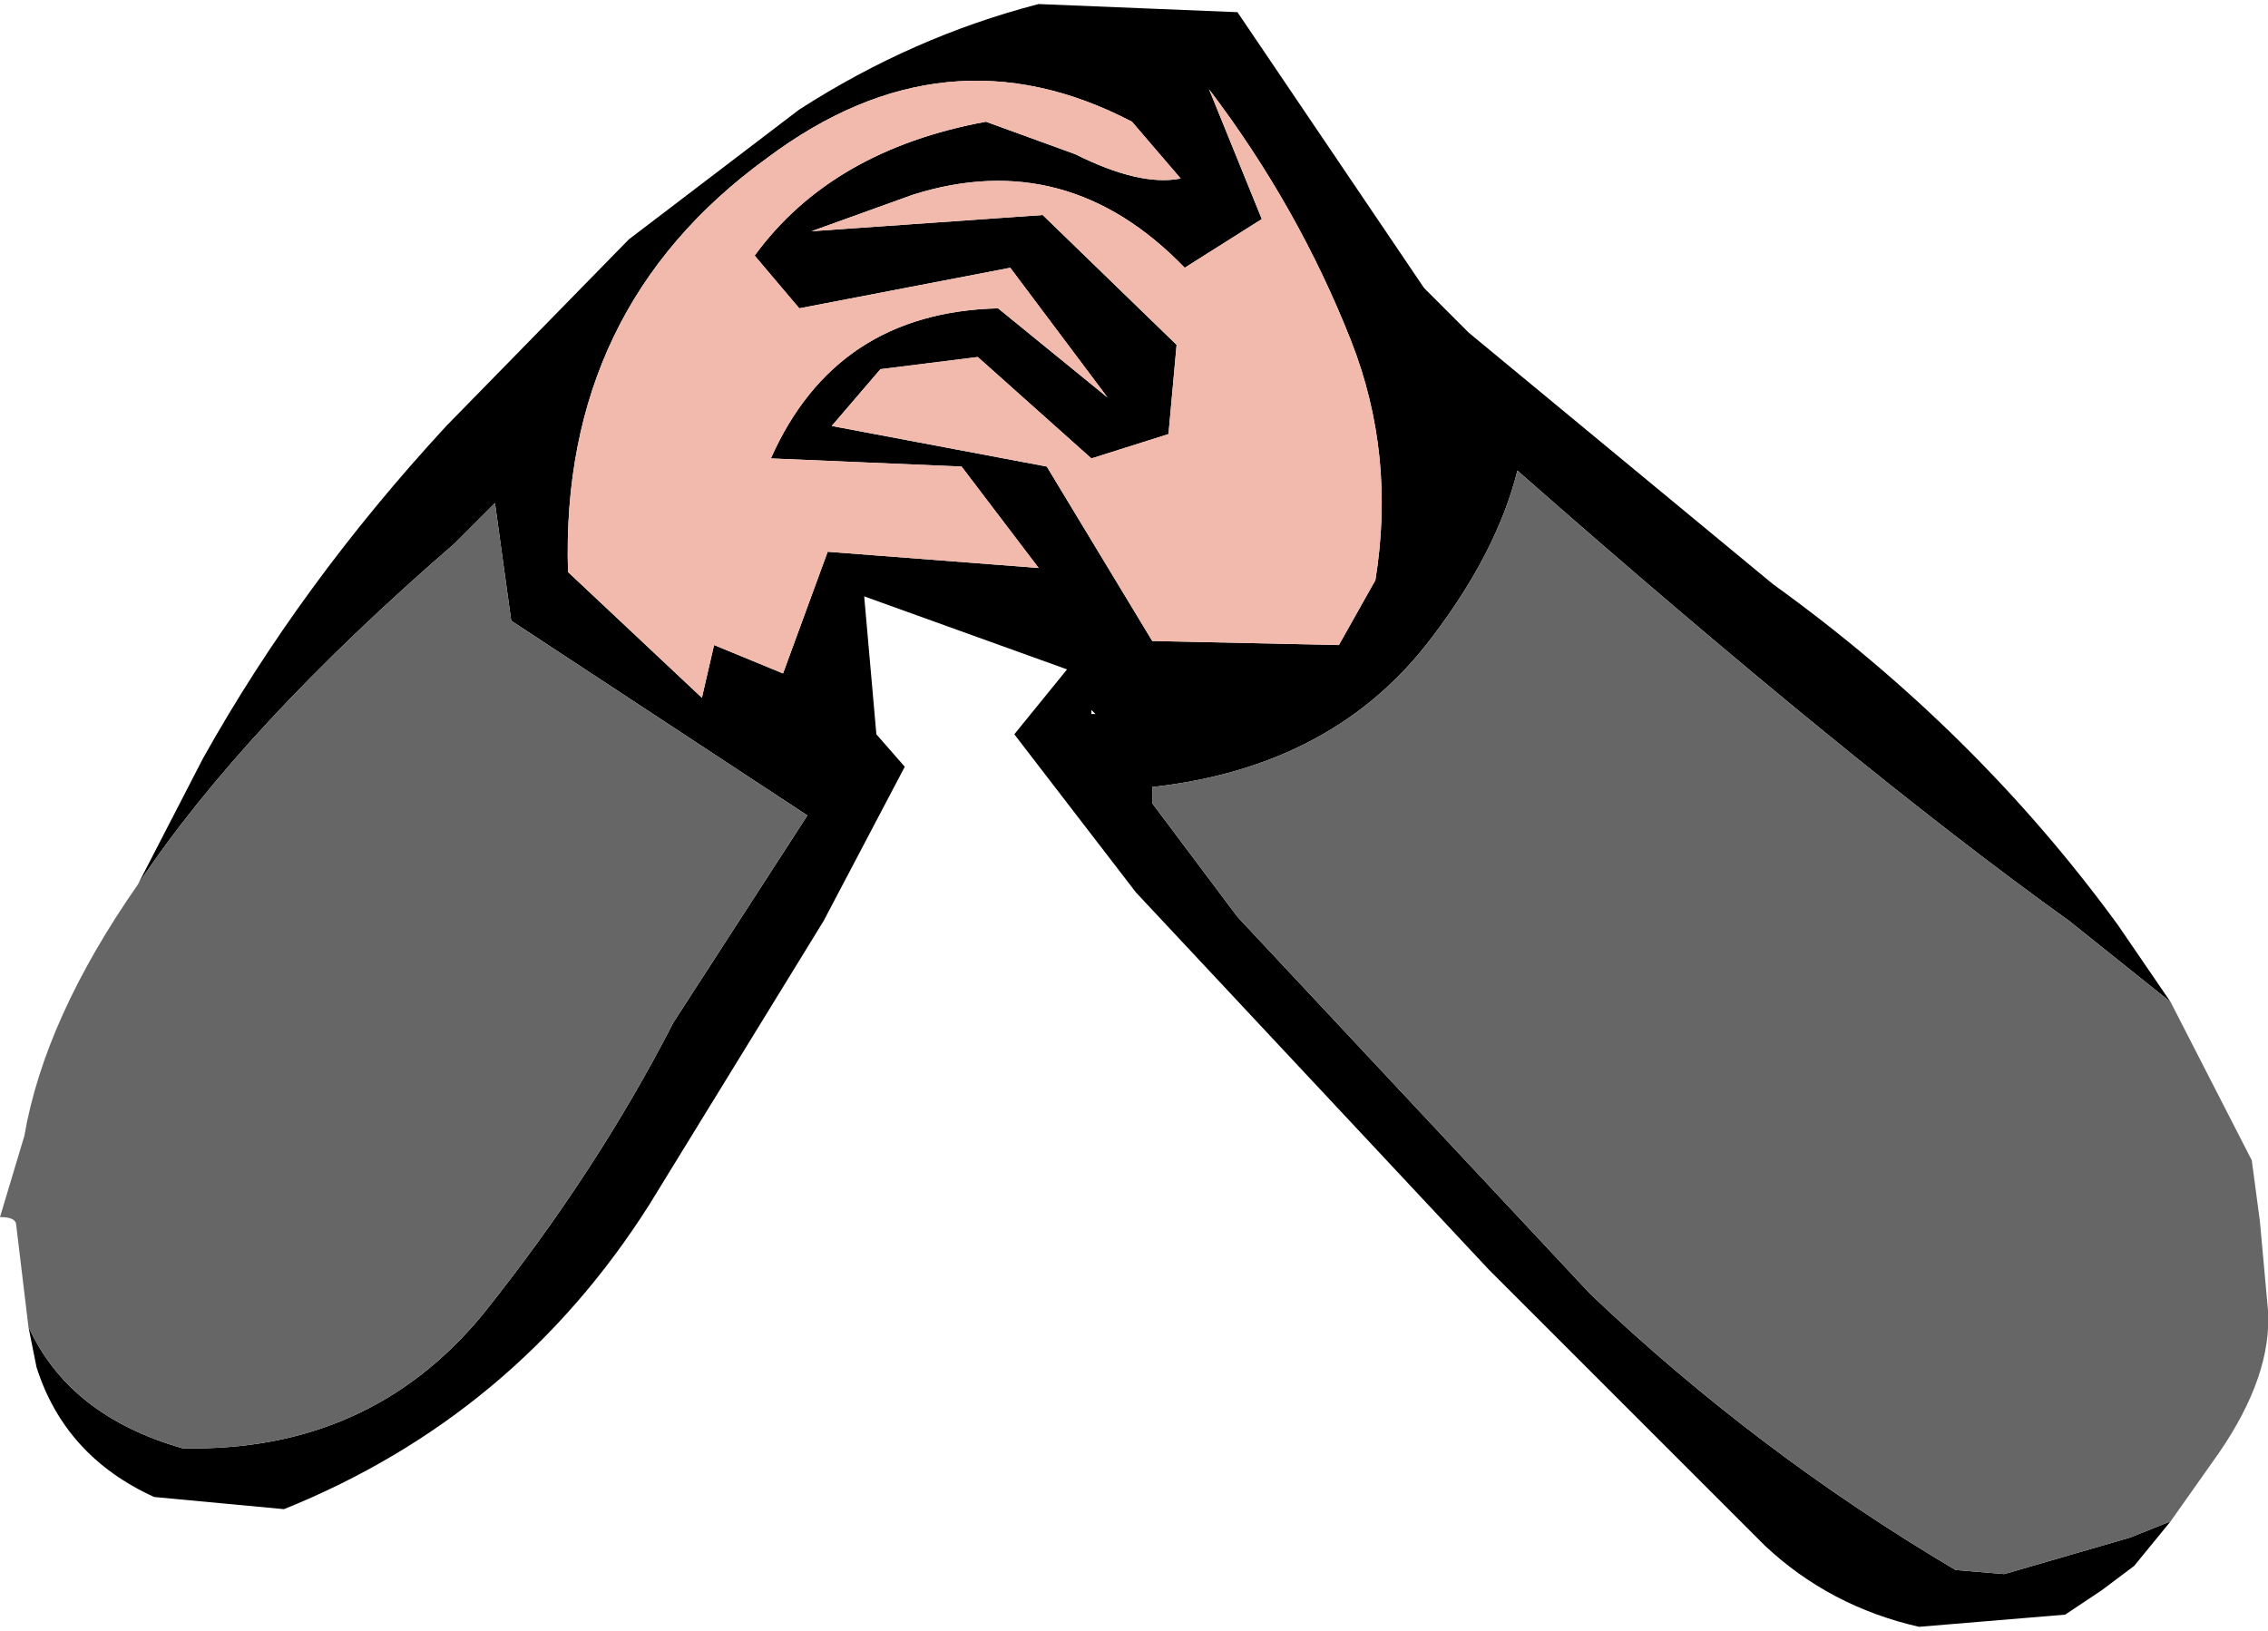
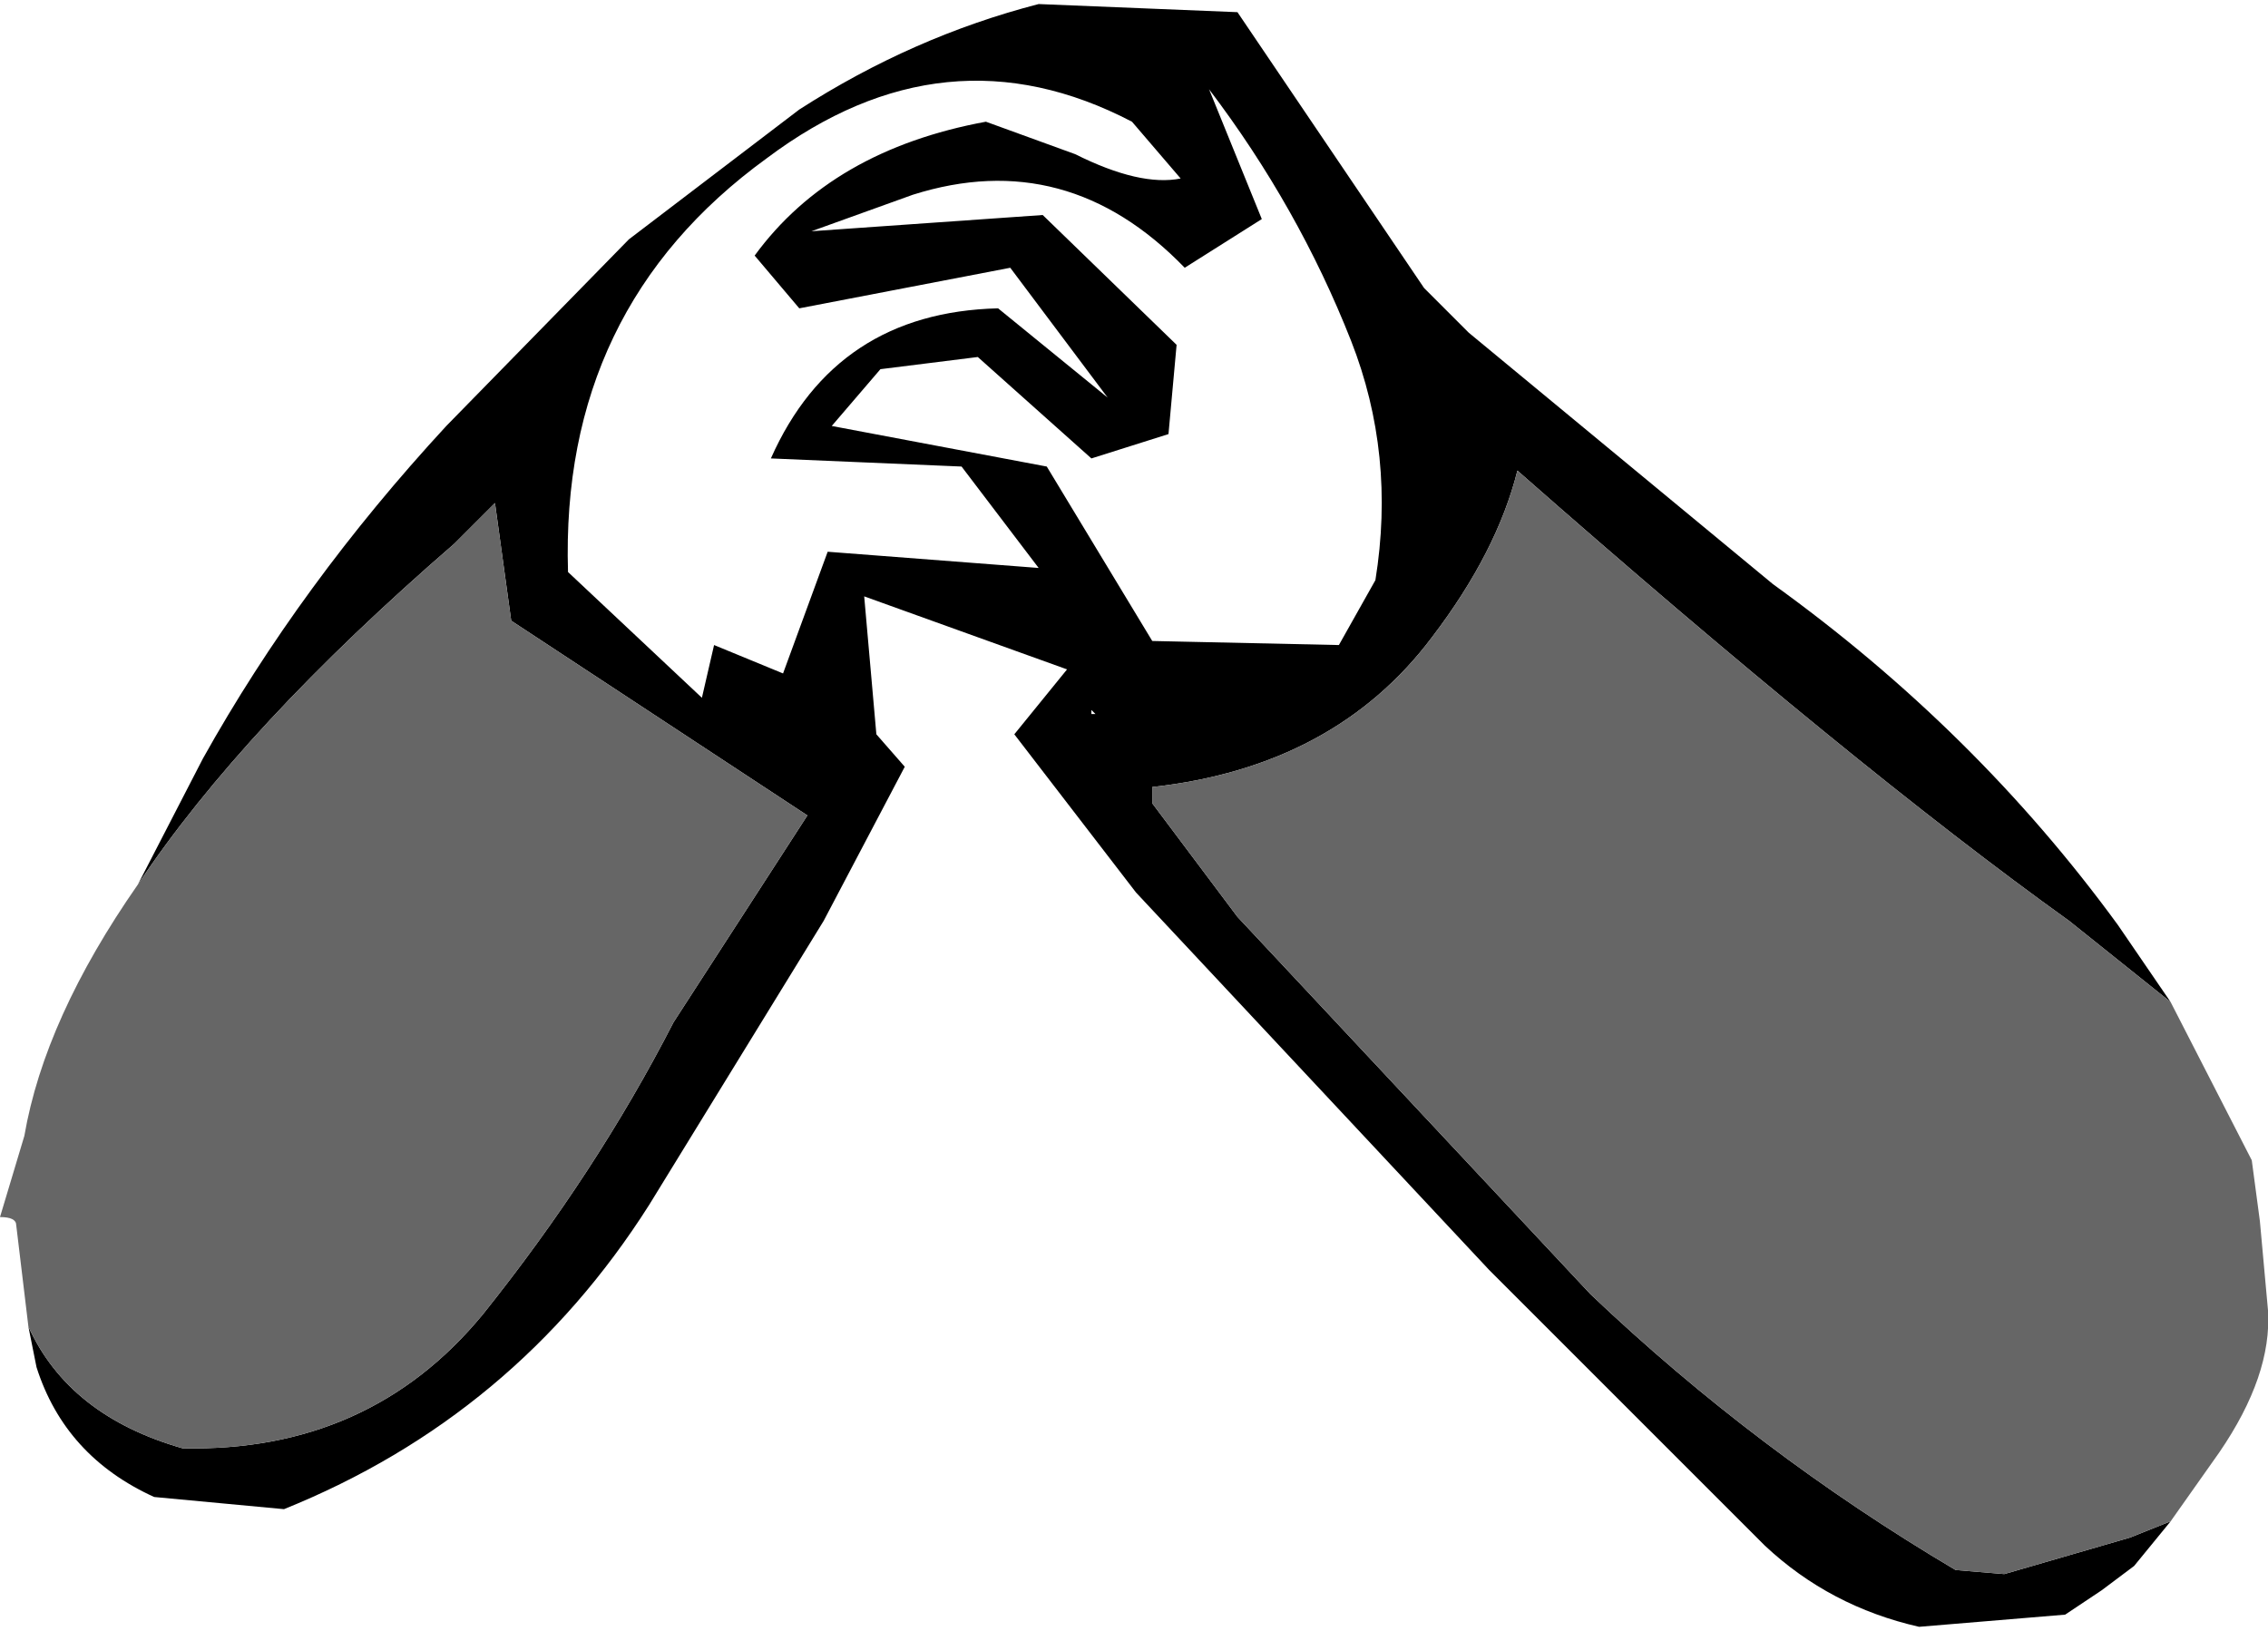
<svg xmlns="http://www.w3.org/2000/svg" height="20.1px" width="27.95px">
  <g transform="matrix(1.0, 0.0, 0.0, 1.0, 13.9, 9.85)">
    <path d="M1.65 -7.15 L0.7 -6.55 Q-0.75 -8.05 -2.65 -7.45 L-3.9 -7.0 -1.05 -7.2 0.6 -5.6 0.5 -4.5 -0.45 -4.2 -1.85 -5.45 -3.05 -5.3 -3.65 -4.6 -1.0 -4.1 0.3 -1.95 2.6 -1.9 3.05 -2.7 Q3.3 -4.25 2.75 -5.65 2.1 -7.3 1.0 -8.75 L1.65 -7.15 M-12.2 1.05 L-11.4 -0.5 Q-10.2 -2.65 -8.4 -4.6 L-6.15 -6.9 -4.05 -8.5 Q-2.65 -9.4 -1.1 -9.8 L1.35 -9.7 3.65 -6.3 4.2 -5.75 7.95 -2.65 Q10.45 -0.85 12.2 1.55 L12.85 2.5 11.6 1.5 Q8.95 -0.4 4.8 -4.05 4.55 -3.05 3.75 -2.0 2.55 -0.4 0.3 -0.15 L0.3 0.05 1.35 1.45 5.7 6.1 Q7.75 8.05 10.2 9.5 L10.8 9.55 12.35 9.1 12.85 8.9 12.4 9.45 12.0 9.75 11.55 10.05 9.75 10.2 Q8.65 9.95 7.85 9.2 L4.45 5.8 0.1 1.15 -1.4 -0.8 -0.75 -1.6 -3.25 -2.5 -3.1 -0.8 -2.75 -0.4 -3.75 1.5 -5.9 5.0 Q-7.55 7.6 -10.4 8.75 L-12.0 8.6 Q-13.1 8.1 -13.45 7.0 L-13.55 6.5 Q-13.05 7.6 -11.65 8.0 -9.35 8.05 -7.95 6.35 -6.55 4.6 -5.6 2.75 L-3.95 0.2 -7.6 -2.2 -7.8 -3.65 -8.3 -3.15 Q-10.9 -0.9 -12.2 1.05 M0.65 -7.65 L0.05 -8.35 Q-2.25 -9.55 -4.45 -7.9 -7.0 -6.05 -6.9 -2.8 L-5.25 -1.25 -5.1 -1.9 -4.25 -1.55 -3.7 -3.05 -1.1 -2.85 -2.05 -4.1 -4.4 -4.2 Q-3.6 -6.0 -1.6 -6.05 L-0.25 -4.95 -1.45 -6.55 -4.05 -6.05 -4.6 -6.7 Q-3.65 -8.0 -1.75 -8.35 L-0.65 -7.95 Q0.15 -7.55 0.65 -7.65 M-0.45 -1.1 L-0.45 -1.05 -0.4 -1.05 -0.45 -1.1" fill="#000000" fill-rule="evenodd" stroke="none" />
-     <path d="M1.65 -7.15 L1.0 -8.75 Q2.1 -7.3 2.75 -5.65 3.3 -4.25 3.05 -2.7 L2.6 -1.9 0.3 -1.95 -1.0 -4.1 -3.65 -4.6 -3.05 -5.3 -1.85 -5.45 -0.45 -4.2 0.5 -4.5 0.6 -5.6 -1.05 -7.2 -3.9 -7.0 -2.65 -7.45 Q-0.75 -8.05 0.7 -6.55 L1.65 -7.15 M0.65 -7.65 Q0.15 -7.55 -0.65 -7.95 L-1.75 -8.35 Q-3.65 -8.0 -4.6 -6.7 L-4.05 -6.05 -1.45 -6.55 -0.25 -4.95 -1.6 -6.05 Q-3.6 -6.0 -4.4 -4.2 L-2.05 -4.1 -1.1 -2.85 -3.7 -3.05 -4.25 -1.55 -5.1 -1.9 -5.25 -1.25 -6.9 -2.8 Q-7.0 -6.05 -4.45 -7.9 -2.25 -9.55 0.05 -8.35 L0.65 -7.65" fill="#f2baac" fill-rule="evenodd" stroke="none" />
    <path d="M-12.2 1.05 Q-10.9 -0.9 -8.3 -3.15 L-7.8 -3.65 -7.6 -2.2 -3.95 0.2 -5.6 2.75 Q-6.55 4.6 -7.95 6.35 -9.35 8.05 -11.65 8.0 -13.05 7.6 -13.55 6.5 L-13.7 5.25 Q-13.7 5.15 -13.9 5.15 L-13.6 4.15 Q-13.35 2.7 -12.2 1.05 M12.85 8.9 L12.35 9.1 10.8 9.55 10.2 9.5 Q7.75 8.05 5.7 6.1 L1.35 1.45 0.3 0.05 0.3 -0.15 Q2.55 -0.4 3.75 -2.0 4.55 -3.05 4.8 -4.05 8.95 -0.4 11.6 1.5 L12.85 2.5 13.85 4.45 13.95 5.2 14.05 6.3 Q14.1 7.1 13.45 8.05 L12.85 8.9" fill="#666666" fill-rule="evenodd" stroke="none" />
  </g>
</svg>